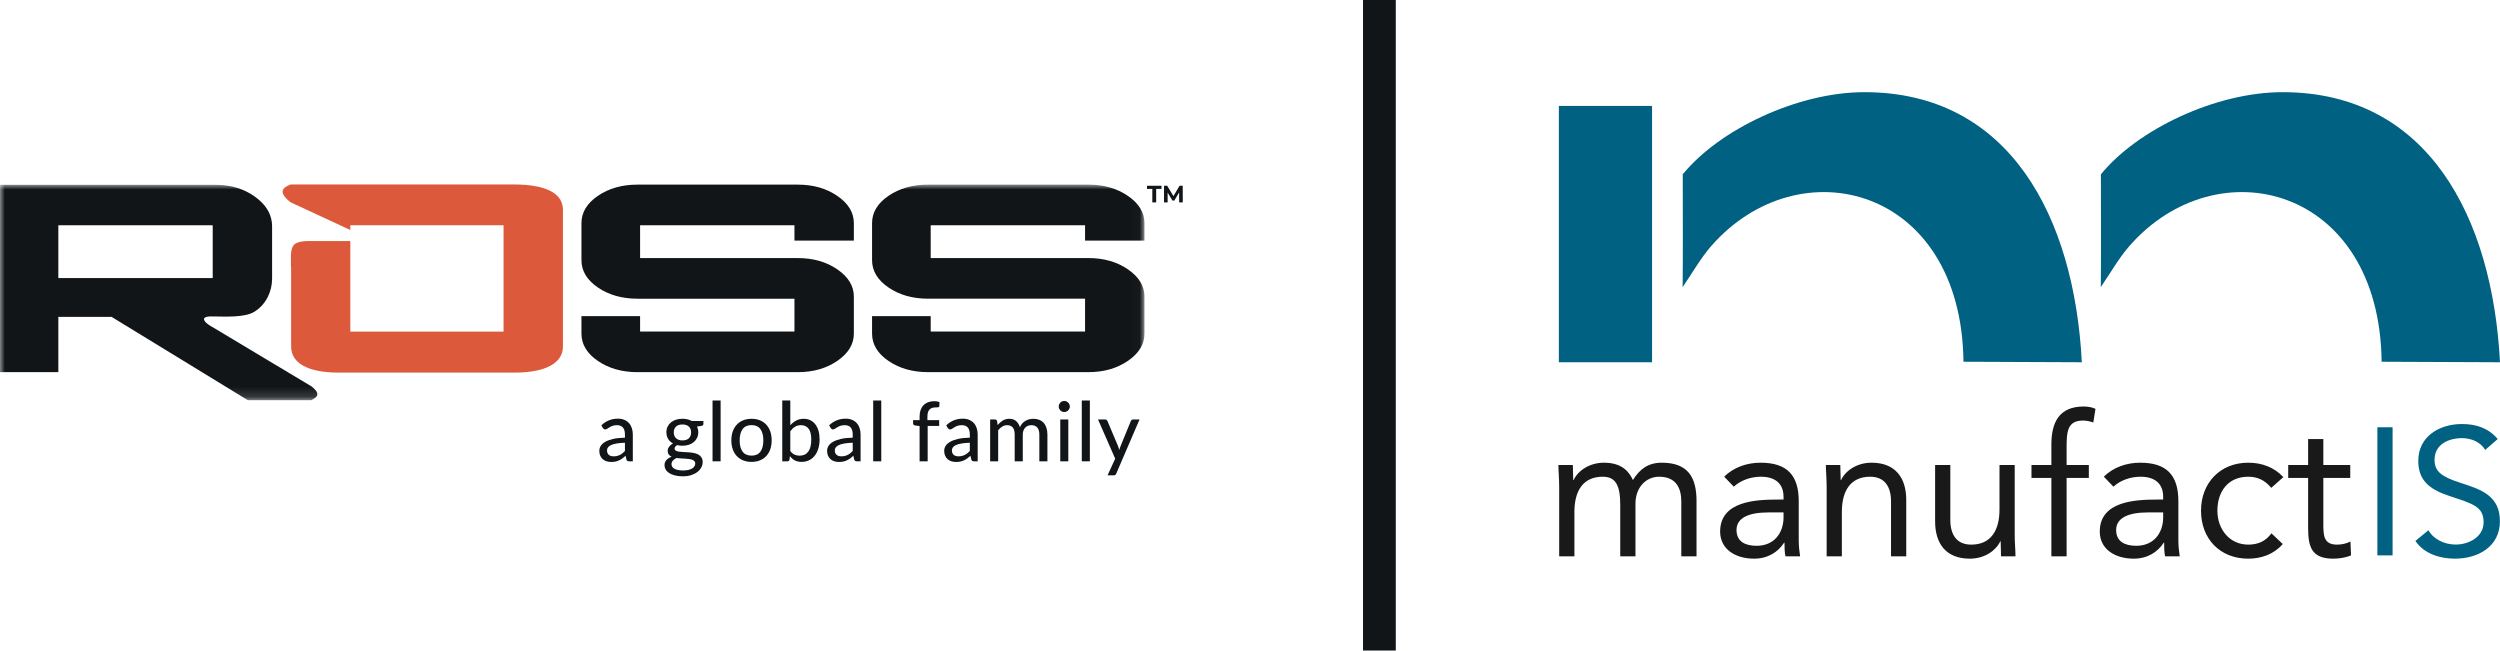
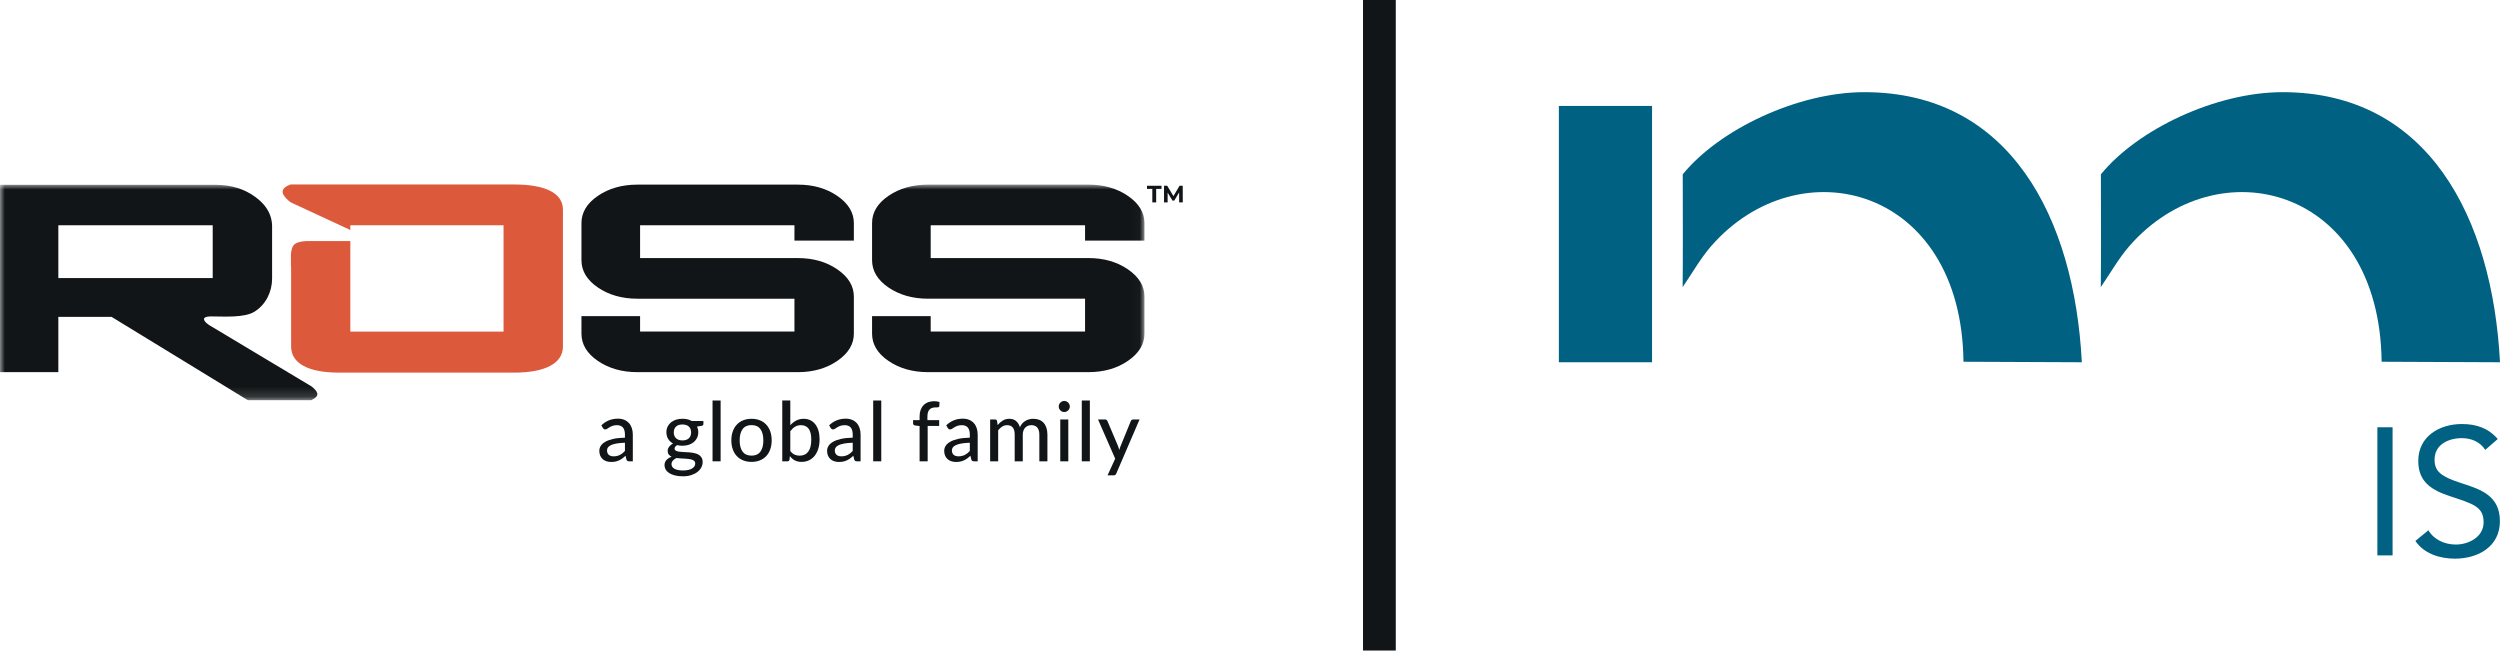
<svg xmlns="http://www.w3.org/2000/svg" xmlns:xlink="http://www.w3.org/1999/xlink" width="253.348px" height="65.923px" viewBox="0 0 253.348 65.923" version="1.1">
  <title>manufactis_cobranded_logo_v2</title>
  <defs>
    <polygon id="path-1" points="0 7.46409567e-15 115.979 7.46409567e-15 115.979 21.846 0 21.846" />
  </defs>
  <g id="manufactis-v2" stroke="none" stroke-width="1" fill="none" fill-rule="evenodd">
    <g id="manufactis_homepage" transform="translate(-35, -32)">
      <g id="nav-bar" transform="translate(35, 24)">
        <g id="manufactis_cobranded_logo_v2" transform="translate(0, 8)">
          <polygon id="Fill-1" fill="#006182" points="157.974 36.711 167.418 36.711 167.418 10.735 157.974 10.735" />
          <path d="M212.893,29.095 C213.864,27.681 214.72,26.161 215.783,24.941 C224.667,14.761 241.15,18.841 241.352,36.659 C245.396,36.659 249.304,36.711 253.348,36.711 C252.586,22.065 246.083,9.34 231.309,9.34 C224.566,9.34 216.625,13.101 212.903,17.668 C212.908,20.58 212.928,26.746 212.893,29.095" id="Fill-2" fill="#006182" />
          <path d="M170.517,29.095 C171.488,27.681 172.344,26.161 173.408,24.941 C182.292,14.761 198.775,18.841 198.977,36.659 C203.021,36.659 206.928,36.711 210.972,36.711 C210.211,22.065 203.708,9.34 188.934,9.34 C182.19,9.34 174.249,13.101 170.528,17.668 C170.533,20.58 170.552,26.746 170.517,29.095" id="Fill-3" fill="#006182" />
-           <path d="M158.007,56.378 L159.549,56.378 L159.549,51.87 C159.549,49.755 160.419,48.311 162.415,48.311 C163.68,48.311 164.194,49.102 164.194,51.139 L164.194,56.378 L165.737,56.378 L165.737,51.04 C165.737,49.379 166.823,48.311 168.128,48.311 C169.927,48.311 170.382,49.557 170.382,50.843 L170.382,56.378 L171.924,56.378 L171.924,50.763 C171.924,48.371 171.055,46.889 168.405,46.889 C167.001,46.889 166.152,47.561 165.48,48.648 C165.182,48.015 164.551,46.889 162.554,46.889 C161.031,46.889 159.884,47.738 159.469,48.648 L159.43,48.648 C159.43,48.133 159.39,47.62 159.39,47.125 L157.927,47.125 C157.927,47.738 158.007,48.47 158.007,49.32 L158.007,56.378 Z M175.7,49.32 C176.432,48.648 177.46,48.311 178.448,48.311 C179.892,48.311 180.742,49.003 180.742,50.348 L180.742,50.625 L180.149,50.625 C177.875,50.625 174.317,50.803 174.317,53.867 C174.317,55.666 175.878,56.615 177.756,56.615 C179.16,56.615 180.189,55.943 180.801,54.994 L180.841,54.994 C180.841,55.389 180.841,55.963 180.94,56.378 L182.422,56.378 C182.343,55.904 182.283,55.31 182.283,54.777 L182.283,50.803 C182.283,48.193 181.137,46.889 178.408,46.889 C177.064,46.889 175.681,47.343 174.732,48.311 L175.7,49.32 Z M180.742,51.929 L180.742,52.522 C180.702,54.025 179.793,55.31 178.013,55.31 C176.847,55.31 175.977,54.875 175.977,53.708 C175.977,52.464 177.242,51.929 179.2,51.929 L180.742,51.929 Z M185.111,56.378 L186.653,56.378 L186.653,51.87 C186.653,49.755 187.522,48.311 189.519,48.311 C190.963,48.311 191.635,49.28 191.635,50.822 L191.635,56.378 L193.177,56.378 L193.177,50.665 C193.177,48.431 192.09,46.889 189.658,46.889 C188.136,46.889 186.989,47.738 186.574,48.648 L186.534,48.648 C186.534,48.133 186.495,47.62 186.495,47.125 L185.032,47.125 C185.032,47.738 185.111,48.47 185.111,49.32 L185.111,56.378 Z M204.169,47.125 L202.627,47.125 L202.627,51.633 C202.627,53.748 201.757,55.192 199.76,55.192 C198.317,55.192 197.644,54.223 197.644,52.681 L197.644,47.125 L196.103,47.125 L196.103,52.839 C196.103,55.073 197.19,56.615 199.622,56.615 C201.144,56.615 202.291,55.765 202.706,54.856 L202.745,54.856 C202.745,55.37 202.785,55.883 202.785,56.378 L204.248,56.378 C204.248,55.765 204.169,55.033 204.169,54.184 L204.169,47.125 Z M207.885,56.378 L209.428,56.378 L209.428,48.431 L211.681,48.431 L211.681,47.125 L209.428,47.125 L209.428,45.386 C209.428,43.784 209.487,42.618 211.088,42.618 C211.444,42.618 211.8,42.697 212.136,42.816 L212.354,41.432 C212.057,41.274 211.563,41.194 211.167,41.194 C208.677,41.194 207.885,42.796 207.885,45.05 L207.885,47.125 L205.869,47.125 L205.869,48.431 L207.885,48.431 L207.885,56.378 Z M214.173,49.32 C214.904,48.648 215.932,48.311 216.92,48.311 C218.363,48.311 219.214,49.003 219.214,50.348 L219.214,50.625 L218.621,50.625 C216.347,50.625 212.789,50.803 212.789,53.867 C212.789,55.666 214.351,56.615 216.228,56.615 C217.632,56.615 218.66,55.943 219.273,54.994 L219.313,54.994 C219.313,55.389 219.313,55.963 219.411,56.378 L220.893,56.378 C220.815,55.904 220.755,55.31 220.755,54.777 L220.755,50.803 C220.755,48.193 219.609,46.889 216.881,46.889 C215.537,46.889 214.153,47.343 213.204,48.311 L214.173,49.32 Z M219.214,51.929 L219.214,52.522 C219.174,54.025 218.265,55.31 216.486,55.31 C215.319,55.31 214.449,54.875 214.449,53.708 C214.449,52.464 215.715,51.929 217.672,51.929 L219.214,51.929 Z M231.392,48.351 C230.462,47.343 229.198,46.889 227.833,46.889 C224.986,46.889 223.049,48.944 223.049,51.751 C223.049,54.599 224.967,56.615 227.833,56.615 C229.178,56.615 230.443,56.16 231.332,55.132 L230.185,54.045 C229.613,54.835 228.841,55.192 227.833,55.192 C225.955,55.192 224.709,53.649 224.709,51.751 C224.709,49.854 225.757,48.311 227.833,48.311 C228.763,48.311 229.514,48.648 230.166,49.439 L231.392,48.351 Z M238.172,47.125 L235.445,47.125 L235.445,44.496 L233.903,44.496 L233.903,47.125 L231.886,47.125 L231.886,48.431 L233.903,48.431 L233.903,53.511 C233.903,55.428 234.259,56.615 236.453,56.615 C237.026,56.615 237.718,56.516 238.252,56.279 L238.193,54.875 C237.778,55.093 237.283,55.192 236.829,55.192 C235.464,55.192 235.445,54.242 235.445,53.056 L235.445,48.431 L238.172,48.431 L238.172,47.125 L238.172,47.125 Z" id="Fill-4" fill="#1A1919" />
          <g id="Group-8" transform="translate(138.127, 0)">
            <path d="M102.794,56.285 L104.335,56.285 L104.335,43.299 L102.794,43.299 L102.794,56.285 Z M114.991,44.491 C114.037,43.373 112.808,42.97 111.359,42.97 C109.085,42.97 106.939,44.217 106.939,46.711 C106.939,48.875 108.333,49.682 110.167,50.288 C112.478,51.057 113.56,51.333 113.56,52.929 C113.56,54.414 112.056,55.184 110.736,55.184 C109.617,55.184 108.516,54.689 107.967,53.736 L106.646,54.818 C107.526,56.12 109.14,56.615 110.644,56.615 C112.992,56.615 115.211,55.404 115.211,52.819 C115.211,50.269 113.34,49.609 111.322,48.967 C109.25,48.307 108.589,47.775 108.589,46.583 C108.589,45.042 110.002,44.401 111.359,44.401 C112.295,44.401 113.212,44.767 113.725,45.592 L114.991,44.491 L114.991,44.491 Z" id="Fill-5" fill="#006182" />
            <polygon id="Fill-7" fill="#111517" points="0 65.923 3.32 65.923 3.32 0 0 0" />
          </g>
          <path d="M63.331,44.866 C63,44.877 62.719,44.903 62.488,44.943 C62.257,44.984 62.069,45.037 61.924,45.104 C61.779,45.171 61.675,45.25 61.611,45.34 C61.546,45.431 61.515,45.531 61.515,45.643 C61.515,45.749 61.532,45.84 61.567,45.916 C61.602,45.993 61.649,46.056 61.709,46.104 C61.769,46.153 61.839,46.188 61.919,46.211 C62,46.233 62.088,46.244 62.183,46.244 C62.308,46.244 62.423,46.232 62.527,46.206 C62.632,46.181 62.73,46.146 62.822,46.1 C62.914,46.054 63.001,45.998 63.085,45.931 C63.168,45.864 63.25,45.788 63.331,45.702 L63.331,44.866 Z M60.942,43.1 C61.179,42.874 61.436,42.706 61.713,42.595 C61.99,42.483 62.294,42.427 62.625,42.427 C62.867,42.427 63.082,42.467 63.269,42.546 C63.455,42.626 63.612,42.737 63.74,42.878 C63.868,43.02 63.965,43.19 64.03,43.388 C64.096,43.585 64.129,43.804 64.129,44.043 L64.129,46.749 L63.765,46.749 C63.685,46.749 63.623,46.736 63.582,46.71 C63.54,46.683 63.507,46.634 63.481,46.561 L63.394,46.19 C63.286,46.29 63.178,46.379 63.072,46.455 C62.966,46.531 62.856,46.597 62.74,46.651 C62.625,46.705 62.501,46.747 62.371,46.775 C62.24,46.802 62.095,46.816 61.936,46.816 C61.769,46.816 61.613,46.793 61.467,46.747 C61.321,46.701 61.193,46.631 61.085,46.536 C60.976,46.442 60.89,46.323 60.828,46.181 C60.765,46.039 60.734,45.874 60.734,45.685 C60.734,45.518 60.779,45.357 60.869,45.203 C60.96,45.048 61.107,44.91 61.312,44.787 C61.517,44.664 61.784,44.564 62.114,44.486 C62.444,44.408 62.849,44.363 63.331,44.352 L63.331,44.043 C63.331,43.724 63.263,43.484 63.127,43.325 C62.99,43.166 62.79,43.087 62.525,43.087 C62.347,43.087 62.197,43.11 62.076,43.154 C61.955,43.198 61.851,43.248 61.763,43.302 C61.676,43.356 61.599,43.406 61.533,43.45 C61.468,43.495 61.4,43.517 61.331,43.517 C61.275,43.517 61.227,43.502 61.187,43.471 C61.146,43.44 61.114,43.404 61.089,43.363 L60.942,43.1 L60.942,43.1 Z" id="Fill-9" fill="#111517" />
          <path d="M69.156,44.632 C69.301,44.632 69.428,44.613 69.538,44.574 C69.648,44.534 69.74,44.48 69.814,44.409 C69.887,44.338 69.943,44.252 69.981,44.152 C70.019,44.052 70.037,43.942 70.037,43.822 C70.037,43.578 69.963,43.382 69.814,43.236 C69.665,43.09 69.446,43.016 69.156,43.016 C68.869,43.016 68.652,43.09 68.503,43.236 C68.354,43.382 68.279,43.578 68.279,43.822 C68.279,43.942 68.298,44.051 68.336,44.15 C68.373,44.249 68.429,44.334 68.503,44.405 C68.576,44.476 68.668,44.531 68.778,44.572 C68.888,44.612 69.014,44.632 69.156,44.632 Z M70.455,46.971 C70.455,46.87 70.427,46.79 70.371,46.731 C70.315,46.671 70.24,46.623 70.144,46.589 C70.047,46.554 69.936,46.529 69.807,46.514 C69.679,46.498 69.545,46.486 69.405,46.478 C69.264,46.469 69.12,46.462 68.972,46.455 C68.825,46.448 68.683,46.435 68.546,46.415 C68.402,46.488 68.283,46.576 68.189,46.679 C68.096,46.781 68.05,46.902 68.05,47.041 C68.05,47.131 68.073,47.214 68.118,47.292 C68.164,47.37 68.235,47.437 68.331,47.495 C68.428,47.551 68.549,47.596 68.695,47.628 C68.841,47.66 69.016,47.676 69.219,47.676 C69.419,47.676 69.596,47.659 69.749,47.624 C69.902,47.589 70.031,47.54 70.135,47.478 C70.24,47.415 70.319,47.341 70.373,47.254 C70.428,47.168 70.455,47.073 70.455,46.971 Z M71.282,42.666 L71.282,42.97 C71.282,43.071 71.219,43.133 71.094,43.158 L70.638,43.225 C70.677,43.311 70.708,43.403 70.73,43.499 C70.752,43.594 70.763,43.696 70.763,43.801 C70.763,44.01 70.723,44.199 70.643,44.367 C70.562,44.536 70.45,44.68 70.308,44.799 C70.167,44.919 69.998,45.011 69.801,45.075 C69.605,45.139 69.39,45.171 69.156,45.171 C68.964,45.171 68.784,45.15 68.617,45.108 C68.534,45.158 68.471,45.214 68.428,45.274 C68.385,45.333 68.363,45.392 68.363,45.451 C68.363,45.548 68.404,45.621 68.486,45.668 C68.568,45.715 68.676,45.749 68.807,45.77 C68.94,45.791 69.092,45.805 69.262,45.81 C69.434,45.816 69.608,45.824 69.785,45.837 C69.961,45.849 70.135,45.872 70.306,45.904 C70.478,45.936 70.629,45.987 70.762,46.058 C70.894,46.13 71.001,46.227 71.083,46.351 C71.165,46.474 71.207,46.635 71.207,46.833 C71.207,47.017 71.161,47.194 71.071,47.367 C70.98,47.54 70.848,47.693 70.676,47.827 C70.503,47.96 70.293,48.067 70.046,48.148 C69.797,48.228 69.516,48.269 69.202,48.269 C68.888,48.269 68.614,48.238 68.381,48.177 C68.149,48.116 67.955,48.034 67.801,47.931 C67.647,47.828 67.531,47.709 67.454,47.572 C67.378,47.435 67.34,47.294 67.34,47.146 C67.34,46.94 67.404,46.765 67.532,46.622 C67.66,46.478 67.837,46.367 68.062,46.286 C67.94,46.23 67.842,46.154 67.769,46.058 C67.697,45.962 67.661,45.835 67.661,45.676 C67.661,45.615 67.672,45.551 67.694,45.486 C67.717,45.421 67.751,45.355 67.797,45.29 C67.843,45.225 67.9,45.163 67.968,45.104 C68.036,45.046 68.115,44.993 68.204,44.945 C67.995,44.829 67.831,44.673 67.711,44.48 C67.591,44.287 67.532,44.06 67.532,43.801 C67.532,43.593 67.572,43.404 67.653,43.238 C67.733,43.071 67.846,42.927 67.989,42.808 C68.132,42.688 68.304,42.596 68.503,42.532 C68.702,42.468 68.92,42.436 69.156,42.436 C69.523,42.436 69.839,42.512 70.104,42.666 L71.282,42.666 L71.282,42.666 Z" id="Fill-10" fill="#111517" />
          <polygon id="Fill-11" fill="#111517" points="72.208 46.749 73.027 46.749 73.027 40.586 72.208 40.586" />
          <path d="M76.163,46.173 C76.564,46.173 76.863,46.038 77.06,45.768 C77.258,45.498 77.357,45.118 77.357,44.628 C77.357,44.138 77.258,43.757 77.06,43.486 C76.863,43.215 76.564,43.079 76.163,43.079 C75.756,43.079 75.454,43.215 75.255,43.486 C75.056,43.757 74.956,44.138 74.956,44.628 C74.956,45.118 75.056,45.498 75.255,45.768 C75.454,46.038 75.756,46.173 76.163,46.173 Z M76.163,42.44 C76.474,42.44 76.756,42.491 77.008,42.592 C77.261,42.694 77.475,42.84 77.651,43.031 C77.828,43.222 77.964,43.451 78.059,43.72 C78.153,43.988 78.201,44.29 78.201,44.624 C78.201,44.958 78.153,45.26 78.059,45.53 C77.964,45.8 77.828,46.03 77.651,46.219 C77.475,46.408 77.261,46.554 77.008,46.655 C76.756,46.757 76.474,46.808 76.163,46.808 C75.848,46.808 75.565,46.757 75.313,46.655 C75.061,46.554 74.846,46.408 74.668,46.219 C74.489,46.03 74.353,45.8 74.257,45.53 C74.161,45.26 74.113,44.958 74.113,44.624 C74.113,44.29 74.161,43.988 74.257,43.72 C74.353,43.451 74.489,43.222 74.668,43.031 C74.846,42.84 75.061,42.694 75.313,42.592 C75.565,42.491 75.848,42.44 76.163,42.44 L76.163,42.44 Z" id="Fill-12" fill="#111517" />
          <path d="M80.088,45.706 C80.221,45.881 80.366,46.003 80.522,46.073 C80.678,46.142 80.848,46.177 81.032,46.177 C81.41,46.177 81.702,46.042 81.906,45.772 C82.111,45.502 82.213,45.094 82.213,44.549 C82.213,44.045 82.123,43.675 81.942,43.44 C81.761,43.205 81.504,43.087 81.174,43.087 C80.94,43.087 80.737,43.14 80.566,43.246 C80.395,43.352 80.236,43.502 80.088,43.697 L80.088,45.706 Z M80.088,43.091 C80.263,42.897 80.462,42.739 80.685,42.619 C80.908,42.5 81.161,42.44 81.445,42.44 C81.693,42.44 81.916,42.488 82.115,42.584 C82.314,42.68 82.483,42.817 82.623,42.998 C82.762,43.177 82.869,43.395 82.944,43.651 C83.019,43.907 83.057,44.196 83.057,44.519 C83.057,44.862 83.014,45.174 82.929,45.455 C82.844,45.736 82.724,45.977 82.566,46.177 C82.409,46.378 82.217,46.533 81.992,46.643 C81.767,46.753 81.513,46.808 81.232,46.808 C81.096,46.808 80.97,46.795 80.856,46.768 C80.742,46.742 80.637,46.704 80.541,46.653 C80.445,46.603 80.356,46.542 80.276,46.469 C80.195,46.397 80.118,46.315 80.046,46.223 L80.009,46.578 C79.987,46.692 79.917,46.749 79.8,46.749 L79.274,46.749 L79.274,40.586 L80.088,40.586 L80.088,43.091 L80.088,43.091 Z" id="Fill-13" fill="#111517" />
          <path d="M86.414,44.866 C86.083,44.877 85.802,44.903 85.57,44.943 C85.339,44.984 85.152,45.037 85.007,45.104 C84.862,45.171 84.758,45.25 84.694,45.34 C84.63,45.431 84.598,45.531 84.598,45.643 C84.598,45.749 84.615,45.84 84.65,45.916 C84.685,45.993 84.732,46.056 84.792,46.104 C84.851,46.153 84.922,46.188 85.003,46.211 C85.083,46.233 85.171,46.244 85.266,46.244 C85.391,46.244 85.506,46.232 85.61,46.206 C85.715,46.181 85.813,46.146 85.905,46.1 C85.996,46.054 86.084,45.998 86.168,45.931 C86.251,45.864 86.333,45.788 86.414,45.702 L86.414,44.866 Z M84.026,43.1 C84.262,42.874 84.519,42.706 84.796,42.595 C85.073,42.483 85.377,42.427 85.709,42.427 C85.951,42.427 86.165,42.467 86.351,42.546 C86.538,42.626 86.695,42.737 86.824,42.878 C86.951,43.02 87.048,43.19 87.114,43.388 C87.179,43.585 87.212,43.804 87.212,44.043 L87.212,46.749 L86.848,46.749 C86.768,46.749 86.706,46.736 86.664,46.71 C86.623,46.683 86.589,46.634 86.564,46.561 L86.476,46.19 C86.368,46.29 86.261,46.379 86.155,46.455 C86.049,46.531 85.939,46.597 85.823,46.651 C85.707,46.705 85.585,46.747 85.453,46.775 C85.322,46.802 85.178,46.816 85.019,46.816 C84.852,46.816 84.696,46.793 84.55,46.747 C84.404,46.701 84.276,46.631 84.167,46.536 C84.059,46.442 83.973,46.323 83.911,46.181 C83.848,46.039 83.817,45.874 83.817,45.685 C83.817,45.518 83.862,45.357 83.952,45.203 C84.043,45.048 84.191,44.91 84.395,44.787 C84.6,44.664 84.867,44.564 85.197,44.486 C85.527,44.408 85.932,44.363 86.414,44.352 L86.414,44.043 C86.414,43.724 86.346,43.484 86.21,43.325 C86.073,43.166 85.873,43.087 85.608,43.087 C85.43,43.087 85.28,43.11 85.159,43.154 C85.038,43.198 84.934,43.248 84.846,43.302 C84.758,43.356 84.682,43.406 84.617,43.45 C84.551,43.495 84.483,43.517 84.414,43.517 C84.358,43.517 84.31,43.502 84.27,43.471 C84.229,43.44 84.197,43.404 84.172,43.363 L84.026,43.1 L84.026,43.1 Z" id="Fill-14" fill="#111517" />
          <polygon id="Fill-15" fill="#111517" points="88.489 46.749 89.307 46.749 89.307 40.586 88.489 40.586" />
          <path d="M93.191,46.749 L93.191,43.175 L92.748,43.121 C92.684,43.107 92.632,43.084 92.591,43.052 C92.551,43.02 92.531,42.973 92.531,42.912 L92.531,42.574 L93.191,42.574 L93.191,42.189 C93.191,41.947 93.226,41.732 93.295,41.542 C93.365,41.353 93.464,41.192 93.593,41.06 C93.723,40.928 93.879,40.827 94.061,40.759 C94.244,40.691 94.449,40.657 94.677,40.657 C94.869,40.657 95.046,40.685 95.207,40.741 L95.191,41.15 C95.188,41.186 95.177,41.213 95.158,41.231 C95.138,41.25 95.112,41.262 95.08,41.271 C95.048,41.279 95.009,41.284 94.963,41.285 C94.918,41.287 94.868,41.287 94.815,41.287 C94.69,41.287 94.576,41.303 94.473,41.333 C94.37,41.364 94.282,41.416 94.21,41.488 C94.137,41.561 94.081,41.656 94.042,41.774 C94.004,41.892 93.984,42.039 93.984,42.215 L93.984,42.574 L95.174,42.574 L95.174,43.166 L94.009,43.166 L94.009,46.749 L93.191,46.749" id="Fill-16" fill="#111517" />
          <path d="M98.281,44.866 C97.95,44.877 97.669,44.903 97.438,44.943 C97.207,44.984 97.018,45.037 96.874,45.104 C96.729,45.171 96.625,45.25 96.56,45.34 C96.496,45.431 96.465,45.531 96.465,45.643 C96.465,45.749 96.482,45.84 96.516,45.916 C96.552,45.993 96.599,46.056 96.659,46.104 C96.719,46.153 96.789,46.188 96.869,46.211 C96.95,46.233 97.038,46.244 97.132,46.244 C97.258,46.244 97.372,46.232 97.477,46.206 C97.582,46.181 97.68,46.146 97.772,46.1 C97.863,46.054 97.951,45.998 98.034,45.931 C98.118,45.864 98.2,45.788 98.281,45.702 L98.281,44.866 Z M95.892,43.1 C96.129,42.874 96.386,42.706 96.663,42.595 C96.94,42.483 97.244,42.427 97.575,42.427 C97.817,42.427 98.032,42.467 98.218,42.546 C98.405,42.626 98.562,42.737 98.69,42.878 C98.818,43.02 98.915,43.19 98.98,43.388 C99.046,43.585 99.078,43.804 99.078,44.043 L99.078,46.749 L98.715,46.749 C98.635,46.749 98.573,46.736 98.532,46.71 C98.49,46.683 98.457,46.634 98.431,46.561 L98.344,46.19 C98.235,46.29 98.128,46.379 98.022,46.455 C97.916,46.531 97.806,46.597 97.69,46.651 C97.574,46.705 97.451,46.747 97.32,46.775 C97.19,46.802 97.045,46.816 96.886,46.816 C96.719,46.816 96.563,46.793 96.417,46.747 C96.271,46.701 96.143,46.631 96.034,46.536 C95.926,46.442 95.84,46.323 95.778,46.181 C95.715,46.039 95.684,45.874 95.684,45.685 C95.684,45.518 95.729,45.357 95.819,45.203 C95.91,45.048 96.057,44.91 96.262,44.787 C96.466,44.664 96.734,44.564 97.064,44.486 C97.393,44.408 97.799,44.363 98.281,44.352 L98.281,44.043 C98.281,43.724 98.213,43.484 98.076,43.325 C97.94,43.166 97.74,43.087 97.475,43.087 C97.297,43.087 97.147,43.11 97.026,43.154 C96.905,43.198 96.801,43.248 96.713,43.302 C96.625,43.356 96.548,43.406 96.483,43.45 C96.418,43.495 96.35,43.517 96.281,43.517 C96.225,43.517 96.177,43.502 96.137,43.471 C96.096,43.44 96.064,43.404 96.038,43.363 L95.892,43.1 L95.892,43.1 Z" id="Fill-17" fill="#111517" />
          <path d="M100.34,46.749 L100.34,42.507 L100.828,42.507 C100.942,42.507 101.013,42.561 101.041,42.67 L101.1,43.075 C101.256,42.888 101.429,42.736 101.62,42.617 C101.81,42.499 102.033,42.44 102.29,42.44 C102.571,42.44 102.799,42.517 102.974,42.671 C103.15,42.826 103.278,43.036 103.359,43.3 C103.42,43.15 103.499,43.02 103.597,42.912 C103.694,42.803 103.802,42.715 103.922,42.645 C104.042,42.575 104.17,42.523 104.305,42.49 C104.44,42.457 104.577,42.44 104.716,42.44 C104.941,42.44 105.142,42.476 105.319,42.546 C105.496,42.617 105.646,42.721 105.768,42.857 C105.89,42.994 105.984,43.163 106.048,43.363 C106.112,43.563 106.144,43.792 106.144,44.048 L106.144,46.749 L105.326,46.749 L105.326,44.048 C105.326,43.73 105.256,43.491 105.119,43.329 C104.981,43.168 104.78,43.087 104.515,43.087 C104.399,43.087 104.287,43.107 104.181,43.148 C104.076,43.188 103.983,43.249 103.904,43.329 C103.825,43.41 103.761,43.51 103.716,43.63 C103.67,43.75 103.647,43.889 103.647,44.048 L103.647,46.749 L102.828,46.749 L102.828,44.048 C102.828,43.719 102.763,43.477 102.632,43.321 C102.501,43.165 102.309,43.087 102.056,43.087 C101.881,43.087 101.718,43.133 101.568,43.225 C101.417,43.317 101.279,43.442 101.154,43.601 L101.154,46.749 L100.34,46.749" id="Fill-18" fill="#111517" />
          <path d="M107.447,46.749 L108.261,46.749 L108.261,42.507 L107.447,42.507 L107.447,46.749 Z M108.416,41.196 C108.416,41.271 108.4,41.343 108.369,41.411 C108.339,41.479 108.297,41.539 108.246,41.59 C108.195,41.642 108.134,41.682 108.065,41.711 C107.995,41.74 107.922,41.755 107.847,41.755 C107.772,41.755 107.701,41.74 107.635,41.711 C107.568,41.682 107.509,41.642 107.457,41.59 C107.405,41.539 107.365,41.479 107.336,41.411 C107.306,41.343 107.292,41.271 107.292,41.196 C107.292,41.118 107.306,41.045 107.336,40.977 C107.365,40.908 107.405,40.848 107.457,40.797 C107.509,40.745 107.568,40.705 107.635,40.676 C107.701,40.647 107.772,40.632 107.847,40.632 C107.922,40.632 107.995,40.647 108.065,40.676 C108.134,40.705 108.195,40.745 108.246,40.797 C108.297,40.848 108.339,40.908 108.369,40.977 C108.4,41.045 108.416,41.118 108.416,41.196 L108.416,41.196 Z" id="Fill-19" fill="#111517" />
          <polygon id="Fill-20" fill="#111517" points="109.626 46.749 110.445 46.749 110.445 40.586 109.626 40.586" />
          <path d="M115.481,42.507 L113.125,47.981 C113.101,48.042 113.067,48.09 113.025,48.123 C112.984,48.157 112.922,48.173 112.842,48.173 L112.236,48.173 L113.013,46.482 L111.272,42.507 L111.981,42.507 C112.051,42.507 112.105,42.523 112.144,42.557 C112.183,42.591 112.211,42.628 112.228,42.67 L113.306,45.217 C113.328,45.281 113.349,45.345 113.37,45.411 C113.391,45.476 113.409,45.541 113.422,45.605 C113.442,45.538 113.463,45.472 113.485,45.407 C113.507,45.342 113.531,45.277 113.556,45.213 L114.596,42.67 C114.615,42.623 114.646,42.583 114.688,42.553 C114.729,42.522 114.776,42.507 114.829,42.507 L115.481,42.507" id="Fill-21" fill="#111517" />
          <path d="M86.529,22.616 L86.529,24.384 L80.509,24.384 L80.509,22.827 L64.866,22.827 L64.866,26.153 L80.854,26.153 C82.413,26.153 83.749,26.536 84.861,27.301 C85.973,28.067 86.529,28.986 86.529,30.059 L86.529,33.808 C86.529,34.881 85.973,35.8 84.861,36.566 C83.749,37.331 82.413,37.714 80.854,37.714 L64.598,37.714 C63.039,37.714 61.704,37.336 60.592,36.579 C59.48,35.822 58.924,34.898 58.924,33.808 L58.924,32.039 L64.866,32.039 L64.866,33.596 L80.509,33.596 L80.509,30.271 L64.598,30.271 C63.039,30.271 61.704,29.892 60.592,29.136 C59.48,28.379 58.924,27.455 58.924,26.364 L58.924,22.616 C58.924,21.525 59.48,20.601 60.592,19.845 C61.704,19.088 63.039,18.71 64.598,18.71 L80.854,18.71 C82.413,18.71 83.749,19.092 84.861,19.858 C85.973,20.623 86.529,21.543 86.529,22.616" id="Fill-22" fill="#111517" />
          <g id="Group-26" transform="translate(0, 18.709)">
            <mask id="mask-2" fill="white">
              <use xlink:href="#path-1" />
            </mask>
            <g id="Clip-24" />
            <path d="M115.979,3.906 L115.979,5.675 L109.959,5.675 L109.959,4.117 L94.316,4.117 L94.316,7.443 L110.304,7.443 C111.863,7.443 113.199,7.826 114.311,8.591 C115.423,9.357 115.979,10.277 115.979,11.35 L115.979,15.098 C115.979,16.171 115.423,17.091 114.311,17.856 C113.199,18.621 111.863,19.004 110.304,19.004 L94.048,19.004 C92.489,19.004 91.153,18.626 90.042,17.869 C88.93,17.113 88.374,16.189 88.374,15.098 L88.374,13.33 L94.316,13.33 L94.316,14.887 L109.959,14.887 L109.959,11.561 L94.048,11.561 C92.489,11.561 91.153,11.183 90.042,10.426 C88.93,9.67 88.374,8.746 88.374,7.654 L88.374,3.906 C88.374,2.815 88.93,1.892 90.042,1.135 C91.153,0.379 92.489,7.46409567e-15 94.048,7.46409567e-15 L110.304,7.46409567e-15 C111.863,7.46409567e-15 113.199,0.383 114.311,1.148 C115.423,1.913 115.979,2.833 115.979,3.906" id="Fill-23" fill="#111517" mask="url(#mask-2)" />
            <path d="M5.912,9.473 L21.555,9.473 L21.555,4.117 L5.912,4.117 L5.912,9.473 Z M31.626,20.496 C31.571,20.453 31.534,20.428 31.534,20.428 L21.247,14.267 C21.247,14.267 20.611,13.886 20.681,13.586 C20.747,13.306 21.555,13.359 21.555,13.359 C22.703,13.359 24.775,13.512 25.794,12.874 C26.94,12.156 27.574,10.862 27.574,9.526 L27.574,4.232 C27.574,4.07 27.562,3.91 27.539,3.754 C27.403,2.8 26.853,1.968 25.887,1.259 C24.762,0.433 23.42,0.02 21.861,0.02 L-0.032,0.02 L-0.032,19.004 L5.912,19.004 L5.912,13.401 L11.303,13.401 L25.115,21.846 L31.534,21.846 C31.534,21.846 32.06,21.629 32.148,21.336 C32.242,21.019 31.819,20.647 31.626,20.496 L31.626,20.496 Z" id="Fill-25" fill="#111517" mask="url(#mask-2)" />
          </g>
          <path d="M52.096,18.695 L29.467,18.695 C29.467,18.695 28.774,18.899 28.656,19.295 C28.493,19.842 29.482,20.516 29.482,20.516 L29.609,20.575 L35.502,23.309 L35.502,22.827 L51.029,22.827 L51.029,33.601 L35.502,33.601 L35.502,24.43 L31.154,24.43 C31.154,24.43 30.155,24.416 29.782,24.817 C29.606,25.007 29.532,25.33 29.501,25.598 C29.473,25.85 29.482,26.053 29.482,26.053 L29.482,26.856 C29.482,26.856 29.483,26.972 29.501,27.137 L29.501,35.114 C29.501,36.816 31.219,37.762 34.367,37.762 L52.111,37.762 C55.259,37.762 57.048,36.816 57.048,35.114 L57.048,21.256 C57.048,19.553 55.244,18.695 52.096,18.695" id="Fill-27" fill="#DD593B" />
          <polyline id="Fill-28" fill="#111517" points="116.775 19.143 116.236 19.143 116.236 18.825 117.705 18.825 117.705 19.143 117.166 19.143 117.166 20.511 116.775 20.511 116.775 19.143" />
          <polyline id="Fill-29" fill="#111517" points="119.495 20.511 119.493 19.499 118.997 20.332 118.821 20.332 118.327 19.521 118.327 20.511 117.961 20.511 117.961 18.825 118.284 18.825 118.915 19.872 119.536 18.825 119.856 18.825 119.861 20.511 119.495 20.511" />
        </g>
      </g>
    </g>
  </g>
</svg>